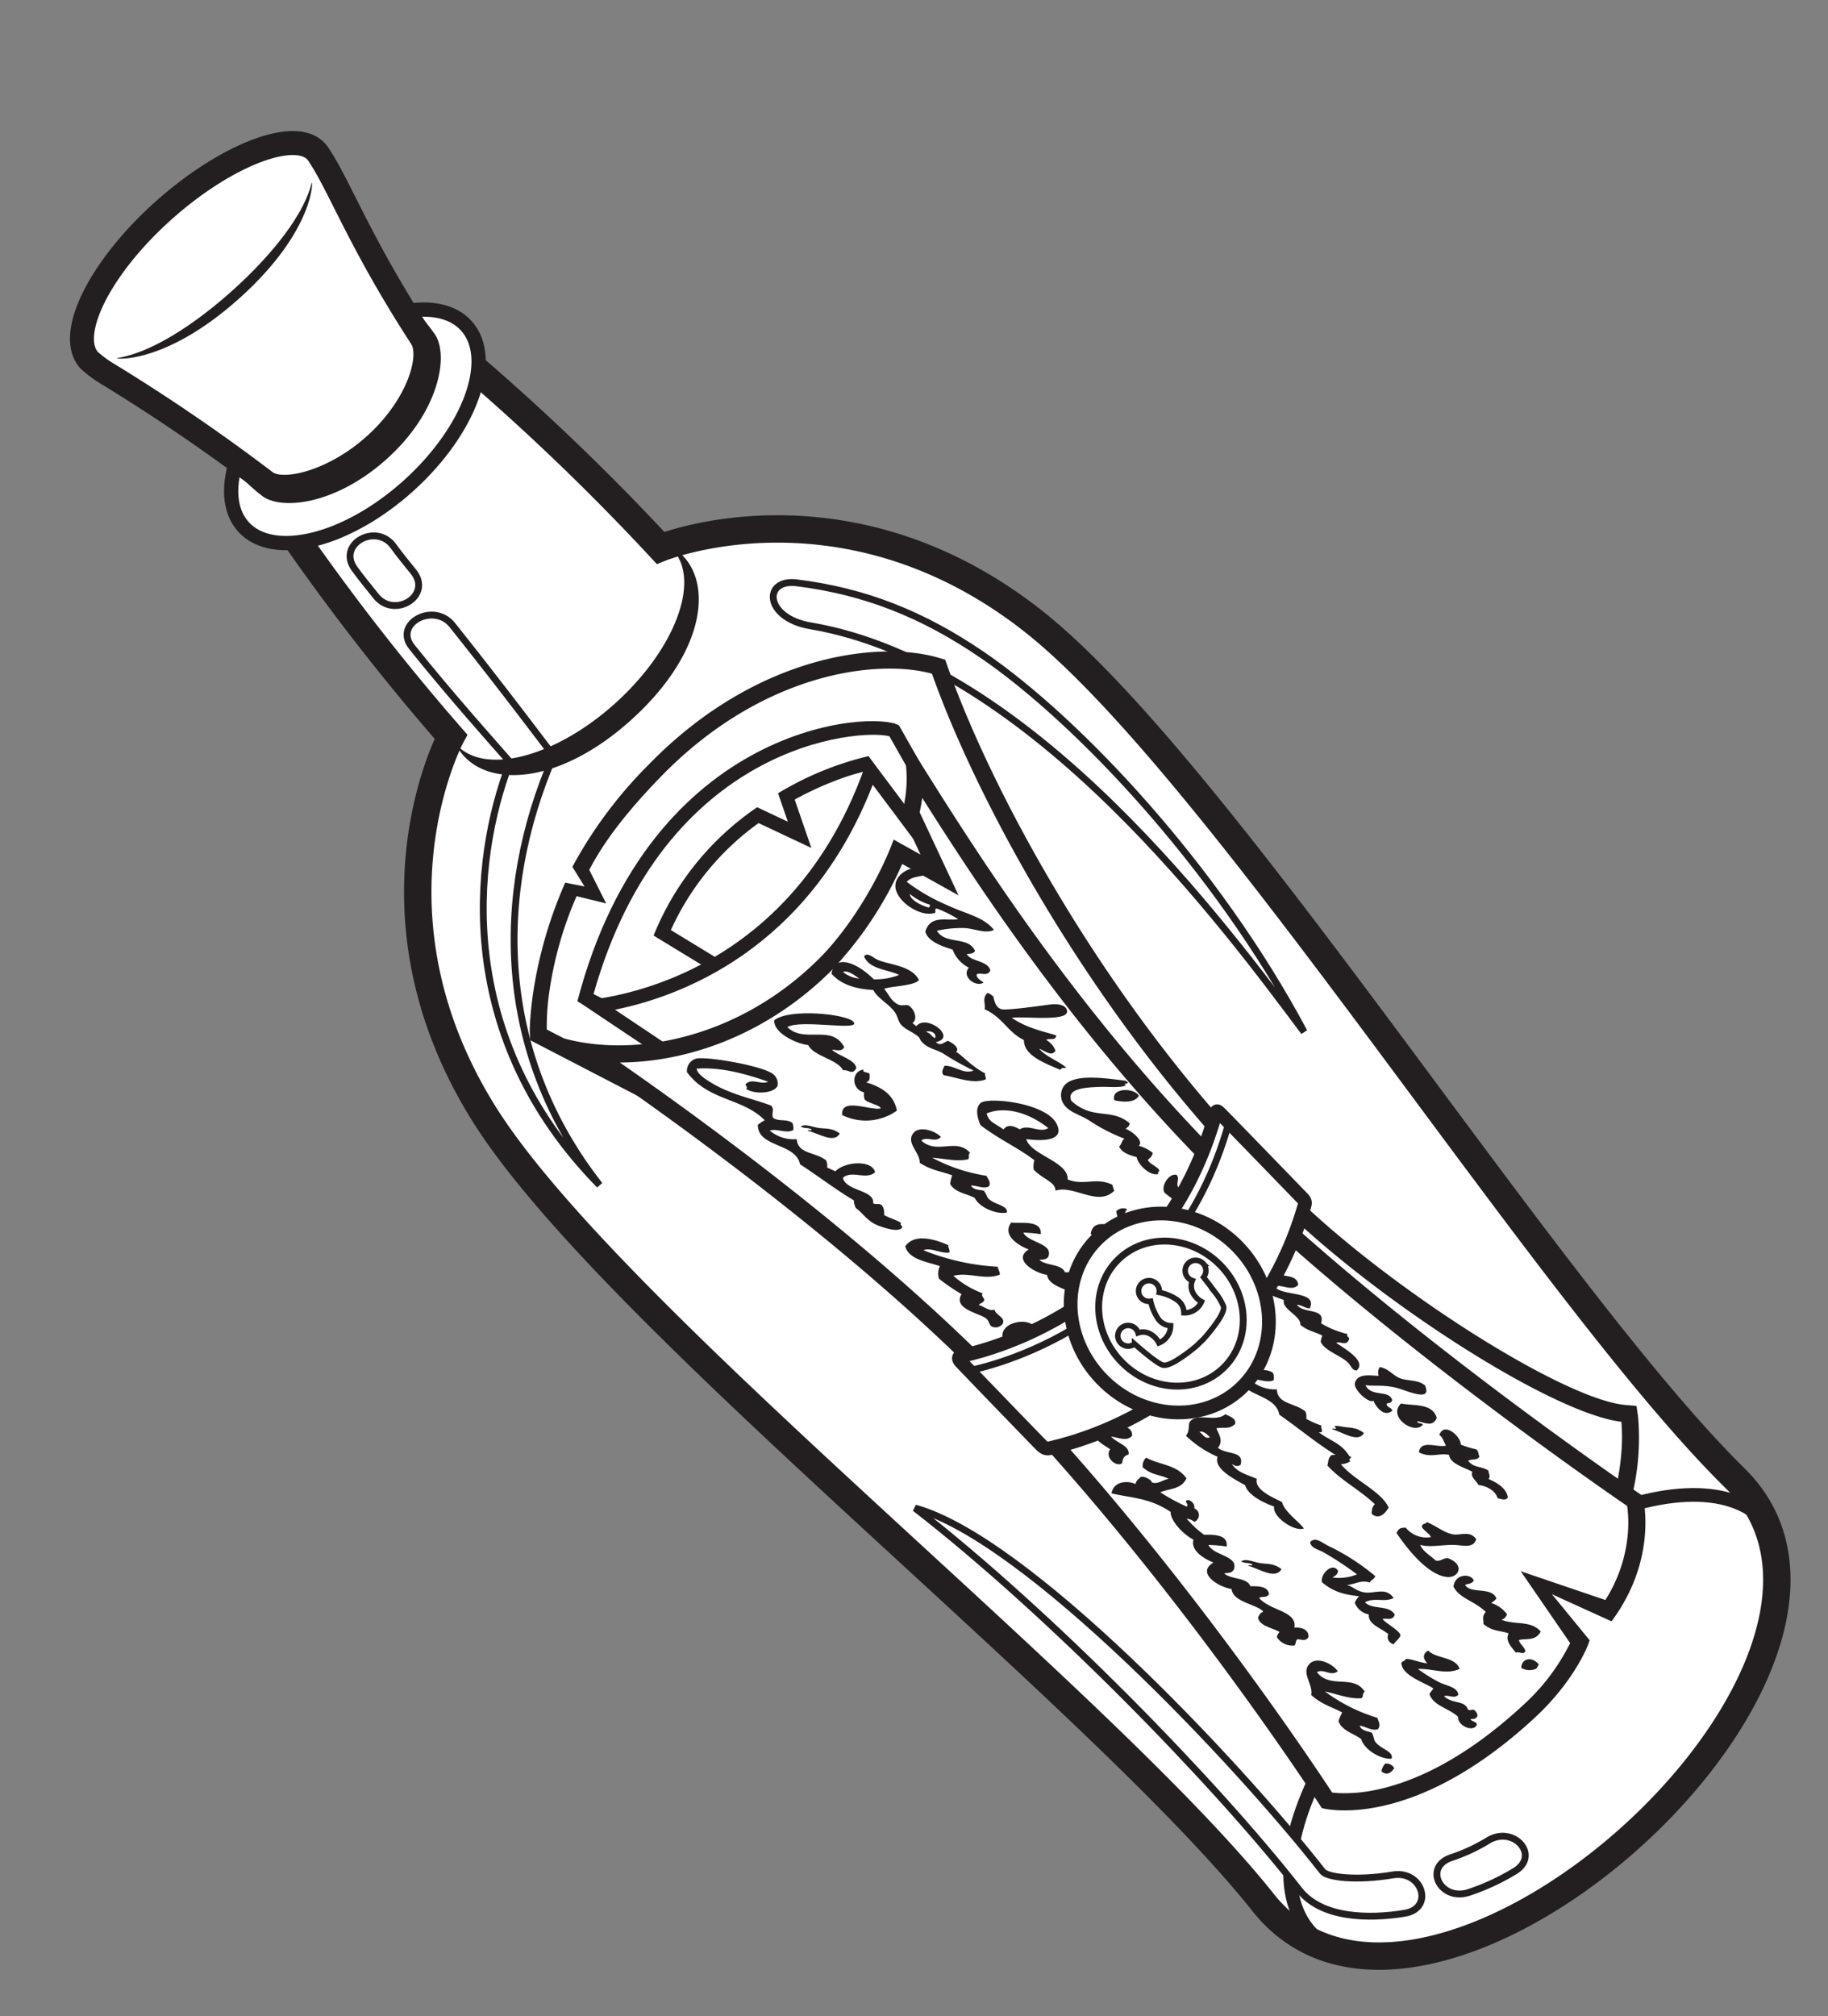
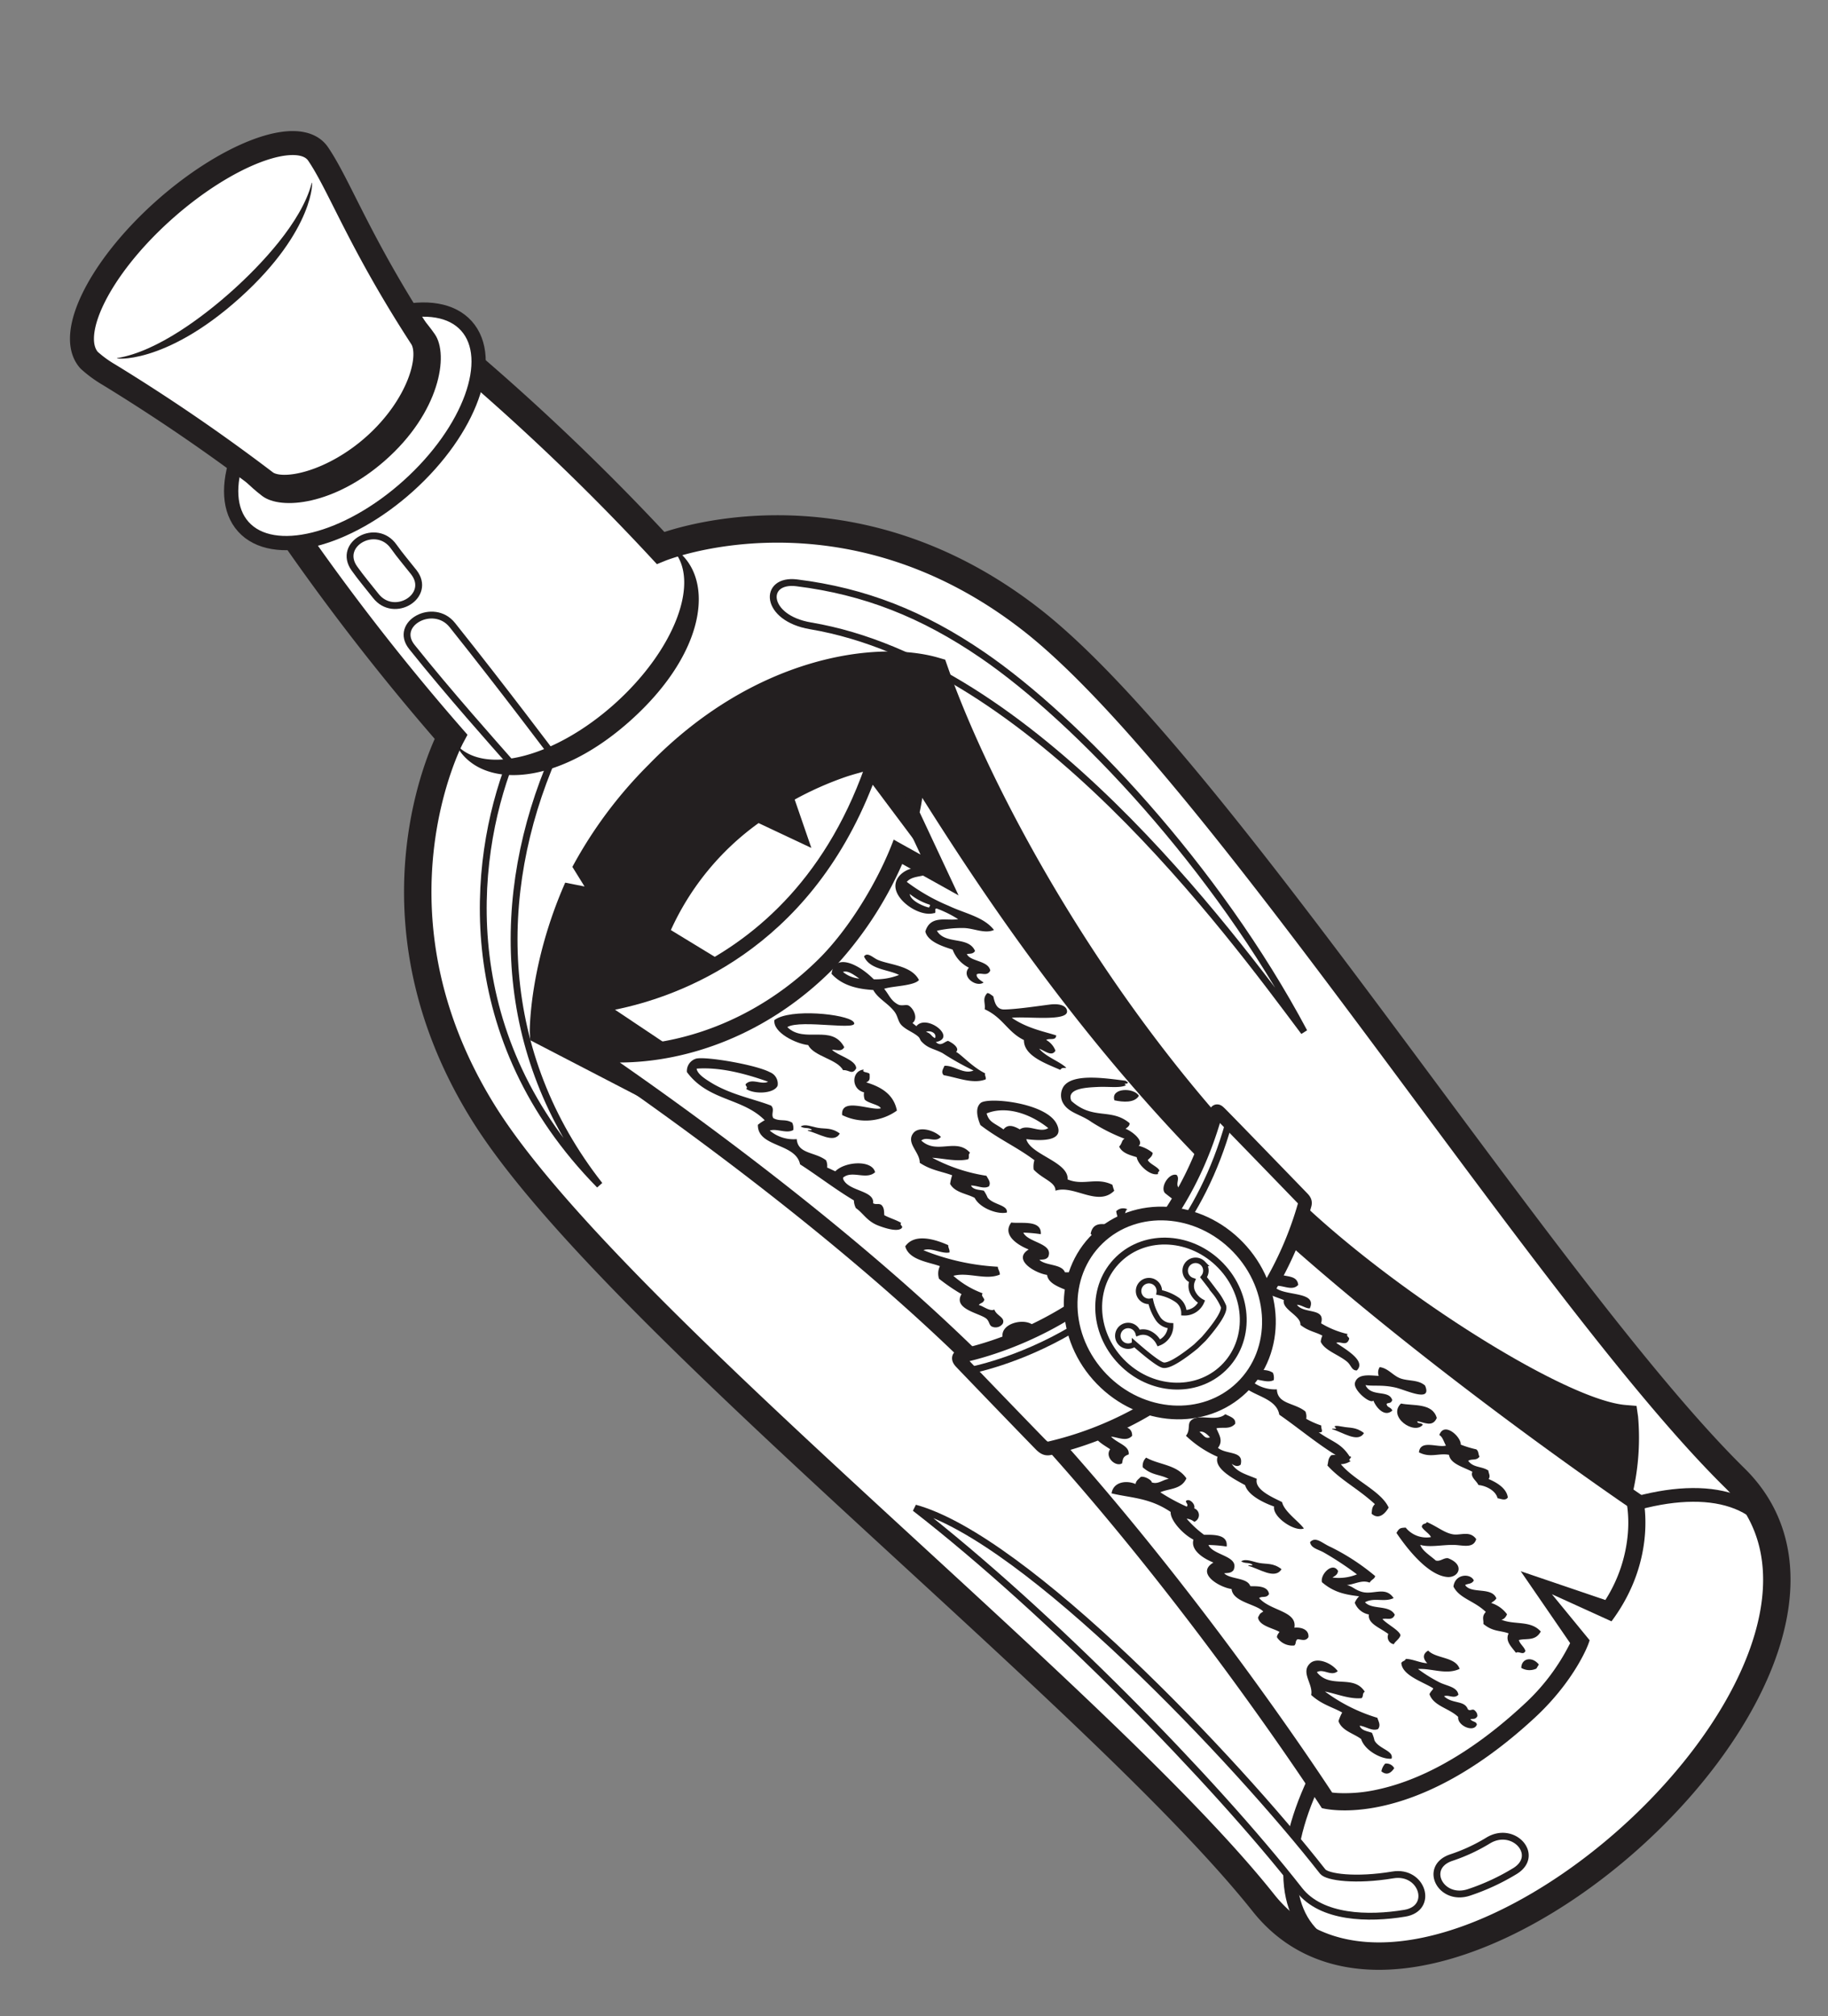
<svg xmlns="http://www.w3.org/2000/svg" width="307.498" height="339" viewBox="0 0 307.498 339">
  <rect x="0" y="0" width="307.498" height="339" fill="#808080" stroke="none" />
  <defs>
    <clipPath id="a">
      <path d="M291.851,248.552C260.27,217.506,205,128.729,173.458,104.174s-62.349-12.046-62.349-12.046A391.947,391.947,0,0,0,75.842,58.6L46.2,85.291A391.714,391.714,0,0,0,75.857,123.87S60.2,153.2,81.32,187.135s103.638,98.183,131.213,132.836c13.245,16.645,39.354,7.984,59.412-8.953C293.642,292.7,308.262,264.684,291.851,248.552Z" fill="none" clip-rule="evenodd" />
    </clipPath>
    <clipPath id="b">
      <path d="M68.706,81.689C58.345,91.018,45.914,94.1,40.939,88.575s-.61-17.566,9.75-26.894S73.481,49.269,78.456,54.8,79.066,72.361,68.706,81.689Z" fill="none" clip-rule="evenodd" />
    </clipPath>
    <clipPath id="c">
-       <path d="M151.236,121.994c-4-2.591-41.815-.727-54.112,46.373,0,0,38.776,18.937,65.8,41.482l13.367-43.661Z" fill="none" clip-rule="evenodd" />
-     </clipPath>
+       </clipPath>
    <clipPath id="d">
      <path d="M146.089,127.142l4.648,7.533L126.8,167.58l-16.857-10.263a47.609,47.609,0,0,1,17.428-21.579l5.157,2.427-1.648-4.777A52.985,52.985,0,0,1,146.089,127.142Z" fill="none" clip-rule="evenodd" />
    </clipPath>
    <clipPath id="e">
      <path d="M97.1,168.3s35.768-.838,48.989-41.159l34.991,46.724-34.719,27.378Z" fill="none" clip-rule="evenodd" />
    </clipPath>
    <clipPath id="f">
      <path d="M91.325,173.393c12.04,5.087,31.655,2.478,46.413-12.153,5.063-5.02,10-13.092,12.593-20.059l4.518,2.516-3.183-6.792a21.477,21.477,0,0,0-1.384-15.509c5.395,6.946,26.928,47.308,62.657,80.42,27.281,25.284,63.385,49.708,63.385,49.708s2.759,10.37-5.244,21.1l-10.023-4.559L267.4,275.8c-.408,1.518-3.08,7.335-9.185,12.992-21,19.456-35.864,15.236-35.864,15.236s-24.855-38.557-54.9-69.674C137.079,202.9,91.325,173.393,91.325,173.393Z" fill="none" clip-rule="evenodd" />
    </clipPath>
    <clipPath id="g">
      <path d="M161.773,227.984c5.552-1.17,33.744-8.624,42.705-40.747.169-.608.376-.379.681-.092.669.63,11.226,11.534,13.867,14.263.38.392.594.664.43,1.217a58.4,58.4,0,0,1-42.9,40.9c-.493.1-.872.022-1.527-.648-3.081-3.152-12.932-13.371-13.379-13.855C161.182,228.521,161.156,228.114,161.773,227.984Z" fill="none" clip-rule="evenodd" />
    </clipPath>
  </defs>
  <title>Message in a Bottle</title>
  <path d="M291.851,248.552C260.27,217.506,205,128.729,173.458,104.174s-62.349-12.046-62.349-12.046A391.947,391.947,0,0,0,75.842,58.6L46.2,85.291A391.714,391.714,0,0,0,75.857,123.87S60.2,153.2,81.32,187.135s103.638,98.183,131.213,132.836c13.245,16.645,39.354,7.984,59.412-8.953C293.642,292.7,308.262,264.684,291.851,248.552Z" fill="#fff" fill-rule="evenodd" />
  <g clip-path="url(#a)">
    <ellipse cx="258.694" cy="290.375" rx="51.547" ry="24.527" transform="translate(-127.852 247.686) rotate(-42)" fill="#fff" />
    <ellipse cx="258.694" cy="290.375" rx="51.547" ry="24.527" transform="translate(-127.852 247.686) rotate(-42)" fill="none" stroke="#231f20" stroke-miterlimit="3.864" stroke-width="2.305" />
  </g>
  <path d="M291.851,248.552C260.27,217.506,205,128.729,173.458,104.174s-62.349-12.046-62.349-12.046A391.947,391.947,0,0,0,75.842,58.6L46.2,85.291A391.714,391.714,0,0,0,75.857,123.87S60.2,153.2,81.32,187.135s103.638,98.183,131.213,132.836c13.245,16.645,39.354,7.984,59.412-8.953C293.642,292.7,308.262,264.684,291.851,248.552Z" fill="none" stroke="#231f20" stroke-miterlimit="3.864" stroke-width="4.61" />
  <path d="M68.706,81.689C58.345,91.018,45.914,94.1,40.939,88.575s-.61-17.566,9.75-26.894S73.481,49.269,78.456,54.8,79.066,72.361,68.706,81.689Z" fill="#fff" fill-rule="evenodd" />
  <g clip-path="url(#b)">
    <path d="M34.883,45.7s26.172-7.015,38.264,10.5c2.389,3.461.853,13.147-8.426,21.278-8.452,7.406-17.438,8.348-20.631,5.907C27.093,70.393,34.883,45.7,34.883,45.7Z" fill="#231f20" />
  </g>
  <path d="M68.706,81.689C58.345,91.018,45.914,94.1,40.939,88.575s-.61-17.566,9.75-26.894S73.481,49.269,78.456,54.8,79.066,72.361,68.706,81.689Z" fill="none" stroke="#231f20" stroke-miterlimit="3.864" stroke-width="2.398" />
  <path d="M76.091,105.106c8.55,10.711,17.042,22.026,17.042,22.026-10.126,23.31-9.563,50.124,7.724,72.138-24.311-24.732-21.554-54.253-15.05-71.113-2.52-2.866-10.311-11.59-16.525-19.374C66.144,104.851,72.952,101.174,76.091,105.106Z" fill="#fff" />
  <path d="M76.091,105.106c8.55,10.711,17.042,22.026,17.042,22.026-10.126,23.31-9.563,50.124,7.724,72.138-24.311-24.732-21.554-54.253-15.05-71.113-2.52-2.866-10.311-11.59-16.525-19.374C66.144,104.851,72.952,101.174,76.091,105.106Z" fill="none" stroke="#231f20" stroke-miterlimit="3.864" stroke-width="1.152" />
  <path d="M66.225,91.9c1.059,1.5,2.248,2.868,3.378,4.312,3.1,3.962-3.3,7.937-6.4,3.975-1.208-1.543-2.466-3.006-3.6-4.61C56.7,91.47,63.322,87.792,66.225,91.9Z" fill="#fff" />
  <path d="M66.225,91.9c1.059,1.5,2.248,2.868,3.378,4.312,3.1,3.962-3.3,7.937-6.4,3.975-1.208-1.543-2.466-3.006-3.6-4.61C56.7,91.47,63.322,87.792,66.225,91.9Z" fill="none" stroke="#231f20" stroke-miterlimit="3.864" stroke-width="1.152" />
  <path d="M70.877,56.777c2.033,3.129-.463,11.442-7.8,18.047-7.014,6.316-15.571,8.364-18.4,6.2A316.62,316.62,0,0,0,18.37,63.03,19.973,19.973,0,0,1,15,60.574C11.177,56.331,16.7,45.127,27.34,35.549s22.967-14.38,26.176-9.658C57.12,31.194,60.426,40.69,70.877,56.777Z" fill="#fff" />
  <path d="M70.877,56.777c2.033,3.129-.463,11.442-7.8,18.047-7.014,6.316-15.571,8.364-18.4,6.2A316.62,316.62,0,0,0,18.37,63.03,19.973,19.973,0,0,1,15,60.574C11.177,56.331,16.7,45.127,27.34,35.549s22.967-14.38,26.176-9.658C57.12,31.194,60.426,40.69,70.877,56.777Z" fill="none" stroke="#231f20" stroke-miterlimit="3.864" stroke-width="4.033" />
-   <path d="M244.121,312.355a29.971,29.971,0,0,0,6.171-2.854c4.275-2.653,8.846,2.446,4.571,5.1a37.505,37.505,0,0,1-7.738,3.593C242.358,319.8,239.354,313.964,244.121,312.355Z" fill="#fff" />
  <path d="M244.121,312.355a29.971,29.971,0,0,0,6.171-2.854c4.275-2.653,8.846,2.446,4.571,5.1a37.505,37.505,0,0,1-7.738,3.593C242.358,319.8,239.354,313.964,244.121,312.355Z" fill="none" stroke="#231f20" stroke-miterlimit="3.864" stroke-width="1.152" />
  <path d="M106.158,121.068c-11.718,10.551-23.313,11.407-28.192,5.988a7.228,7.228,0,0,1-1.219-1.874c4.74,5.266,16.68,2.137,26.733-6.915s14.414-20.6,9.739-25.791a6.62,6.62,0,0,0-.618-.6,7.413,7.413,0,0,1,2.458,1.782C119.938,99.076,117.975,110.427,106.158,121.068Z" fill="#231f20" />
  <path d="M19.715,60.208c6.822-1.1,14.753-7.184,19.481-11.441,4.617-4.157,11.562-11.426,13.242-18.014.2-.789.649,7.864-12.07,19.316C27.6,61.567,18.885,60.342,19.715,60.208Z" fill="#231f20" />
  <path d="M222.49,314.687c.754.963,5.561,1.62,11.812.576,4.963-.828,6.972,5.614,2.01,6.443-6.125,1.022-14.036.827-17.736-3.9-14.345-18.324-42.035-46.671-64.659-64.23C172.611,258.716,207.858,296,222.49,314.687Z" fill="#fff" />
  <path d="M222.49,314.687c.754.963,5.561,1.62,11.812.576,4.963-.828,6.972,5.614,2.01,6.443-6.125,1.022-14.036.827-17.736-3.9-14.345-18.324-42.035-46.671-64.659-64.23C172.611,258.716,207.858,296,222.49,314.687Z" fill="none" stroke="#231f20" stroke-miterlimit="3.864" stroke-width="1.152" />
  <path d="M134.015,98c11.468,1.425,21.2,5.277,31.236,12.133,16.03,10.955,39.355,35.652,54.116,63.379-12.836-17.13-45.566-61.94-83.019-68.279C128.547,103.916,128.309,97.294,134.015,98Z" fill="#fff" />
  <path d="M134.015,98c11.468,1.425,21.2,5.277,31.236,12.133,16.03,10.955,39.355,35.652,54.116,63.379-12.836-17.13-45.566-61.94-83.019-68.279C128.547,103.916,128.309,97.294,134.015,98Z" fill="none" stroke="#231f20" stroke-miterlimit="3.864" stroke-width="1.152" />
  <path d="M98.329,149.059l-2.046-3.295a73.473,73.473,0,0,1,12.8-17.157c17.819-18.36,38.474-21,48.773-18.016l1.139.33.393,1.12c8.161,23.251,30.452,63.585,61.22,91.706,16.57,15.144,43.176,31.7,52.851,32.5l1.83.151.261,1.818a40.961,40.961,0,0,1-3.453,20.374L128.676,195.374,89.2,174.915l-.081-1.3c-.015-.231-.111-11.447,5.958-25.2Z" fill="#231f20" />
-   <path d="M92.4,166.811A62.117,62.117,0,0,1,96.99,150.69l4.975,1.22-2.84-5.64c2.6-5.037,6.671-10.142,12.023-15.656,17-17.514,36.355-19.862,45.62-17.336,8.37,23.663,30.843,64.216,61.894,92.595,16.3,14.9,43.018,31.861,54.083,33.2a31.337,31.337,0,0,1,0,5.076,41.111,41.111,0,0,1-3.067,12.756L129.928,192.78l-37.95-19.668A40.556,40.556,0,0,1,92.4,166.811Z" fill="#fff" />
  <path d="M151.236,121.994c-4-2.591-41.815-.727-54.112,46.373,0,0,38.776,18.937,65.8,41.482l13.367-43.661Z" fill="#231f20" fill-rule="evenodd" />
  <g clip-path="url(#c)">
    <path d="M121.043,178.658c-9.89-5.714-17.858-9.823-21.2-11.509,11.905-42.187,44.711-44.663,49.768-43.347l24.188,42.66L161.728,205.89C148.621,195.35,133.318,185.75,121.043,178.658Z" fill="#fff" fill-rule="evenodd" />
  </g>
  <path d="M146.089,127.142l4.648,7.533L126.8,167.58l-16.857-10.263a47.609,47.609,0,0,1,17.428-21.579l5.157,2.427-1.648-4.777A52.985,52.985,0,0,1,146.089,127.142Z" fill="#231f20" fill-rule="evenodd" />
  <g clip-path="url(#d)">
    <path d="M112.85,156.39A45.056,45.056,0,0,1,127.605,138.4l8.878,4.178-2.805-8.135a55.156,55.156,0,0,1,8.621-3.821c1.086-.372,2.972-.874,3.676-1.067l1.989,5.017-21.783,29.938Z" fill="#fff" fill-rule="evenodd" />
  </g>
  <path d="M97.1,168.3s35.768-.838,48.989-41.159l34.991,46.724-34.719,27.378Z" fill="#231f20" fill-rule="evenodd" />
  <g clip-path="url(#e)">
    <path d="M146.25,198.4l-42.8-28.621c10.715-2.159,32.5-9.942,43.361-37.822l31.075,41.494Z" fill="#fff" fill-rule="evenodd" />
  </g>
  <path d="M91.325,173.393c12.04,5.087,31.655,2.478,46.413-12.153,5.063-5.02,10-13.092,12.593-20.059l4.518,2.516-3.183-6.792a21.477,21.477,0,0,0-1.384-15.509c5.395,6.946,26.928,47.308,62.657,80.42,27.281,25.284,63.385,49.708,63.385,49.708s2.759,10.37-5.244,21.1l-10.023-4.559L267.4,275.8c-.408,1.518-3.08,7.335-9.185,12.992-21,19.456-35.864,15.236-35.864,15.236s-24.855-38.557-54.9-69.674C137.079,202.9,91.325,173.393,91.325,173.393Z" fill="#231f20" fill-rule="evenodd" />
  <g clip-path="url(#f)">
    <path d="M161.245,150.556,154.7,136.589c.182-.828.328-1.635.437-2.427,3.312,5.238,7.567,11.865,12.735,19.279,10.59,15.194,25.039,33.742,43.108,50.488,24.782,22.968,56.737,45.186,62.731,49.3l.058.425a21.492,21.492,0,0,1,.062,4.17,24.647,24.647,0,0,1-3.784,11.214L255.809,264.2l8.312,12.09a35.213,35.213,0,0,1-7.861,10.384c-10.162,9.415-18.673,12.955-24.46,14.212a25.2,25.2,0,0,1-6.643.615c-.414-.022-.772-.055-1.07-.091-1.874-2.85-7.506-11.284-15.6-22.264-10.01-13.583-23.82-31.111-38.969-46.8C154.175,216.458,135,201.11,119.715,189.765c-5.852-4.343-11.146-8.11-15.455-11.106,11.518-.05,24.778-4.737,35.506-15.373a62.589,62.589,0,0,0,12-18.008Z" fill="#fff" fill-rule="evenodd" />
  </g>
  <path d="M184.838,237.8c-1.059.355-.967.865-1.118,1.5-1.06.671-2.966-1.037-2-2.371-1.471-.977-3.28-1.882-2.364-3.346a23.116,23.116,0,0,1-3.95-2.322c-.543-.426-.944-1.317-1.471-1.671-1.179-.8-4.354-.933-2.386-2.989a6.754,6.754,0,0,1-2.733-1.182c-1.28-3.04,4.281-4.163,5.349-2.138-1.156.749-2.538.628-3.761,1.119,1.194,1.329,3.957,1.415,5.708,1.962.058.535.023,1.5-.757,1.546a23.049,23.049,0,0,0,8.237,1.911c.364.351.153.819.422,1.187-1.172,1.133-2.862.264-4.175.856,1.576,1.931,5.588.187,5.577,2.8-.926,1.037-2.32.268-3.546.143C182.968,235.972,185,236.309,184.838,237.8Z" fill="#231f20" />
  <path d="M168.685,222.563a1.467,1.467,0,0,1-1.84.493c-.473-.23-.412-.887-.918-1.32-1.079-.928-5.687-1.59-4.183-4.129a32.427,32.427,0,0,1-3.787-2.588,2.88,2.88,0,0,1,.148-2.119c-1.905-.7-5.208-1.023-5.828-3.331,1.443-2.085,4.568-1.391,7.232-.2-.034.434.3.788.2,1.233-1.359.261-3.083-.9-4.376-.38A38.971,38.971,0,0,0,167.844,213c.024.459.379.85.34,1.32-2.36,1.012-5.364-.474-7.811.209a15.559,15.559,0,0,0,4.92,2.937c-.308.449.23.725.28,1.1-.221.629-.65.456-.927.887.508,0,1.887,1.17,2.619.739C167.6,221.25,169.155,221.511,168.685,222.563Z" fill="#231f20" />
  <path d="M233.591,253.493c-.5.9-1.625,2.166-2.87,1.027.088-.527-.013-1.048.56-1.6-2.918-2.674-5.8-4.065-7.992-6.508.182-.569.054-1.126.648-1.716,1.019-.209,2.184.309,3.223.192.375.247-.61.553.045.785a3.1,3.1,0,0,1-1.652.527C227.82,248.938,232.365,250.748,233.591,253.493Z" fill="#231f20" />
  <path d="M227.021,244.89c-.462.32.078.6-.258.91-3.785-1.829-7.864-5.366-11.568-7.924-.611-3.662-7.057-3.075-6.862-6.9a7.867,7.867,0,0,1,1.175-.727c-3.622-3.925-9.345-3.529-12.791-8.544a2.162,2.162,0,0,1,1.648-2.214c1.686-.323,9.973,1.376,12.287,2.713a2.086,2.086,0,0,1,1.23,2.309c-.61,1.341-4.025,1.364-5.311.352.393-.28-.161-.519-.046-.786,1.068-1.068,2.612.267,3.786-.285-4.131-1.625-8.161-2.752-11.939-2.613.088.918,1.4,1.788,2.1,2.268,3.322,2.3,7.494,3.192,10.2,4.383.646.683-.121,1.43.314,2.124,1.118.653,2,.137,3.14.873a2.229,2.229,0,0,1,.134,1.234c-1.193.622-2.717-.4-3.964-.048a6.226,6.226,0,0,0,4.494,1.6c.1,2.532,2.99,2.227,4.8,3.725a2.234,2.234,0,0,1,.137,1.232,14.486,14.486,0,0,0,2.529,1.124c-.066.682.528,1.233-.432,1.144C224.157,242.5,225.553,242.618,227.021,244.89Z" fill="#231f20" />
  <path d="M229.441,240.965c-1.012,1.733-3.594-.173-5.4-.658.214-.2.524.059.739-.146-.679-.467.019-.482,1.043-.271C227.073,240.145,228.072,239.9,229.441,240.965Z" fill="#231f20" />
  <path d="M197.21,215.85c-.856,1.214-2.318-.622-3.309-.078-.365.278.348.51-.17.8-.437.381-1.032-.033-1.658-.6.33-.651.107-1.28.82-1.949a3.823,3.823,0,0,1-1.572-1.28,3.128,3.128,0,0,1,.386-1.933c-2.651-.956-5.587-.539-8.241-3.343.524-2.859,3.589-1.076,5.349-1.256a6.036,6.036,0,0,1-1.054-2.539,1.619,1.619,0,0,1,1.916-.313c-.308.012-.394.589-.475.922,1.735,1.832,3.1,2.978,5.063,3.375,1.876.38,3.8.294,4.58,2.045-.363.281-.031.528-.392.805-2.125.174-4.479-.807-6.93-2.274-1.924-.1-3.962-.779-5.837-.641a18.1,18.1,0,0,0,4.753,1.814c.57,1.052,6.3.594,6.849,3.52-1.038.483-2.264.029-3.441-.184C194.7,214.348,197.284,214.2,197.21,215.85Z" fill="#231f20" />
  <path d="M171.545,189.9c1.421-.962,3.361.7,4.791-.215-3.4-2.707-7.4-3.7-10.373-2.462.439,1.512,1.256,1.563,2.839,2.687C169.533,188.975,170.512,189.311,171.545,189.9Zm15.58,9.318a7.617,7.617,0,0,0,.309,1c-2.746,2.762-6.795-1.041-9.886-.006.024-1.472-2.128-1.912-3.668-3.55a3.737,3.737,0,0,1,.123-1.58c-3.092-2.3-5.968-3.509-9.08-5.9-.678-1.629-.8-2.98.032-3.715,1.17-1.04,10.948-.077,12.771,3.479,1.649,3.219-3.254,2.85-5.087,2.591.655,2.624,7.162,3.822,6.949,6.778C182.263,199.436,184.405,197.878,187.125,199.219Z" fill="#231f20" />
  <path d="M141.8,163.432a5.006,5.006,0,0,0,2.748,1.114C143.564,163.858,142.579,163.133,141.8,163.432ZM155.769,173.5c.966.341.828.746,1.525,1.059C157.643,173.637,156.355,173.212,155.769,173.5Zm9.951,6.984c-.114.342.2.668.09,1.009-2.139.832-4.666-.278-7.055-.7-.516-.5-.1-1.047.124-1.583,1.675-.089,3.209,1.508,4.882.794a46.957,46.957,0,0,1-5.2-2.918c-1.512-.8-2.418-.735-3.576-1.98-.184-.2-.258-.559-.48-.763-.818-.748-1.961-1.095-2.795-1.9-.672-.649-.644-1.527-1.227-2.307-1.086-1.448-2.788-2.2-3.585-3.668-2.2-.137-5.083-.57-7.019-2.723.452-3.473,4.351-1.85,7.1.921a10.714,10.714,0,0,0,4.252-.729c-1.794-.94-4.907-.867-5.888-3.111.569-.813,1.5.215,2.307.57,1.9.841,5.7.928,6.935,3.4-.869,1.007-4.522.991-5.859,1.473.812.947,1.058,1.919,2.274,2.6.694.393,1.437-.067,1.917.253.828.552,1.553,2.165.577,2.9l.653.531c1.693-2.15,6.941,1.947,3.276,2.668.856.8,1.385-.032,2.047-.2.955.422,1.987,1.285,1.357,1.853C161.737,177.331,163.5,179.39,165.72,180.481Z" fill="#231f20" />
  <path d="M258.854,279.886c-.138.229-.275.455-.414.684a2.725,2.725,0,0,1-2.535-.113C255.919,278.823,257.748,278.473,258.854,279.886Z" fill="#231f20" />
  <path d="M259.18,274.338c-.907,1.666-2.412,1.1-3.676,1.431.135.659.942,1.187,1.09,1.843-.342.794-1.128-.058-1.588.306-.756-1.02-1.853-1.977-1.234-3.265-1.418-.531-2.611-.238-4.248-1.594.085-.662-.334-1.226.412-2.014-1.945-1.889-4.429-2.248-5.443-4.265.269-2.19,2.906-2.258,3.428-1.023-.382.653-.988.474-1.467.766,1.024,1.551,4.476.238,5.261,2.247-.383.5-.356.351-.87.772a5.221,5.221,0,0,1,2.663,1.9c-.248.569-.57.846-.952.907C254.743,273.27,257.49,272.41,259.18,274.338Z" fill="#231f20" />
  <path d="M248.321,258.8c-.477,1.65-2.29,1-3.8.973-1.936-.03-4.043.462-5.612-.007.328.987,1.642,1.778,2.618,2.637.774.207,1.3-.481,2.045-.394,2.93,1.108,1.793,3.319-.106,3.162-3.611-.3-7.464-5.793-8.558-7.409.483-.874.712-.842,1.547-.9a4.5,4.5,0,0,0,4.252,1.6c-.265-.632-1.265-1.125-1.547-1.756.177-.674.628-.336.869-.769,1.8.781,2.927,1.805,4.372,2.056C245.714,258.211,247.259,257.309,248.321,258.8Z" fill="#231f20" />
  <path d="M203.532,241.691c-.454-.537-1.165-1.146-1.763-.911C202.493,241.294,202.659,241.975,203.532,241.691Zm12.132,10.88c.349,1.6,2.834,3.26,3.666,4.44-1.5.612-5.315-1.917-5.007-3.691-1.606-.564-4.379-1.835-4.874-3.593-1.859-1.023-5.324-2.775-4.635-4.77a18.521,18.521,0,0,1-5.318-3.532c.77-.976.227-1.918.79-2.512,1.278-1.35,4.238.265,5.83-1.116.884.448,1.795.676,1.662,1.61-.913,1.023-2.108.5-3.159.765.42,1.05,1.2,2.055.261,3.286,1.483,1.195,4.41.425,3.82,2.817-.426.366-.933.28-1.507-.143.932,1.488,2.617,1.82,4.224,2.535C210.96,250.489,214.085,251.78,215.664,252.571Z" fill="#231f20" />
  <path d="M200.857,231.609c-1.026,2.28-4.083-.166-5.732,1.067-.594.573.862.763.536,1.286-2.173,1.618-3.884-3.029-1.368-3.327a10.394,10.394,0,0,0-4.466-1.823c-.044-1.166-1.329-1.427-1.874-2.54.372-.539.222-.9.755-1.182,1.262.079,1.1,1.346,2.156,1.793,1.589.677,4.753-2.106,4.391,1.033a4.76,4.76,0,0,1-1.355.6C195.854,230.177,198.979,230.3,200.857,231.609Z" fill="#231f20" />
  <path d="M188.821,222.182c-.437.735-1.144.347-1.763.329-.4.38-.119.637-.452,1.006a3.093,3.093,0,0,1-2.846-1.318c-.059-.258.142-.566.365-.876-1.132-.648-3.312-.985-3.554-2.343.332-.71.291-.6.808-.959-1.143-1.195-4.969-1.535-5.243-3.644-2.1-.323-5.862-2.593-3.094-4.278-2.223-.892-4.411-2.592-2.923-4.539,1.421.246,5.153-.554,4.959,1.965a22.943,22.943,0,0,0-2.941-.26c.811,1.714,5.124,1.762,4.194,4.07-.408.543-.974.423-1.488.509,1.077,1.019,3.748.657,4.294,2.087.971.027,2.8-.106,3.068,1.277-.4.721-1.088.27-1.573.641,1.935,2.12,6.232,2.091,5.866,4.8C187.5,220.543,188.886,220.9,188.821,222.182Z" fill="#231f20" />
  <path d="M166.127,201.365c.966,1.25,3.413,1.207,3.249,2.513-1.474.379-4.511-.671-5.422-2.454-1.357-.739-3.3-.873-4.131-2.349a8.05,8.05,0,0,1,.346-1.451c-1.813-.676-3.494-.812-5.454-2.1.048-1.78-2.38-3.326-1.075-5,.913-1.174,3.42-.548,4.639.638-.9,1.056-2.339-.152-3.306.616,2.639,2.439,5.883-.526,8.2,2.052-.4.42-.028.7-.316,1.1-1.889.441-4.021-.129-6.048-.259a28.634,28.634,0,0,0,9.129,3.036c.277.565.791,1.084.422,1.77-.871.523-2.036-.168-3.023-.131.38.773,1.546.7,2.165.869A6.444,6.444,0,0,1,166.127,201.365Z" fill="#231f20" />
  <path d="M150.874,186.745a9,9,0,0,1-9.214.748c-.245-3.091,4.846-.671,6.5-1.126-.186-.6-2.106-.836-2.7-1.476a2.375,2.375,0,0,1-.112-1.213c-2.26-.556-2.084-3.706-.026-3.823-.525.527.948.379.965.793.008.707.105,1.054-.581,1.352C148.668,182.88,150.394,184.31,150.874,186.745Z" fill="#231f20" />
  <path d="M144.032,179.628c-.678,1.234-1.274.185-2.218.326-.95-1.855-4.911-2.311-5.872-4.229-1.966-.2-5.947-2.077-5.678-4.2,2.621-2,12.123-1.027,13.29.28,1.5,1.681-8.843-.481-11.119.9,2.905,2.838,7.474-.59,9.586,3.385-.489.826-1.343.414-2.069.423C140.888,177.492,143.986,178.192,144.032,179.628Z" fill="#231f20" />
  <path d="M248.427,289.988c-.509,1.418-3.325.154-3.135-1.288-1.553-1.488-4.131-1.813-4.834-3.828.222-.513.531-.65.64-.974-1.652-1.077-5.243-2.144-5.373-4.279.243-.39.524-.227.763-.682,1.188.032,2.414.681,3.6.733-.685-.707-.87-1.515.154-2.13,1.329,1.387,4.6,1.026,5.288,3.077-2.255,1.059-4.674-.116-7,.02a24.4,24.4,0,0,0,3.608,2.245c1.224.616,3,.754,3.189,2.087-.756.76-1.625-.066-2.416.251,1.453,1.361,3.425.618,4.01,2.2.436.4.793-.264,1.239.276a1.121,1.121,0,0,1,.363.869c-.36.648-.782.379-1.18.526C247.722,289.568,248.358,289.434,248.427,289.988Z" fill="#231f20" />
  <path d="M235.583,274.948c-.135.64-.963,1.091-1.111,1.525a1.229,1.229,0,0,1-.931-1.716c-1.4-1.072-3.48-1.71-3.276-3.286a3.159,3.159,0,0,1-2.371-1.97,3.251,3.251,0,0,1,.734-1.085c-2.05-.276-4.093-.52-6.254-2.371-.33-1.318,1.793-3.488,2.707-1.893-.079.62-.416.754-.937,1.106a8.189,8.189,0,0,0,4.12-.53,54.288,54.288,0,0,0-5.534-3.656c-.943-.548-2.222-.736-2.353-1.771.981-1.026,2.024.212,3.507.845a37.246,37.246,0,0,1,7.444,4.869c-.126.53-.555.5-.935,1.1-1.324-.529-2.549.318-3.828.4,1.039.276,1.351.816,2.517,1.15,1.947.557,3.974-1.015,5.348,1.053-1.57.746-3.257-.163-4.817.7,1.214,1.317,4.1.373,5.015,2.1-.437,1.075-1.311.5-2.078.72C233.276,273.082,235.353,274.1,235.583,274.948Z" fill="#231f20" />
  <path d="M200.759,258.894c-1.948-1.02-3.93-3.368-3.838-4.662-3.538-2.407-6.671-2.342-9.94-3.126.3-1.979,2.554-2.227,4.039-1.569.092-.593.463-.774.876-1.206.728-.166,1.966.664,1.821.911,1.064.438,1.911-.477,2.89-.56-1.483-.8-2.795-.555-4.376-1.952a1.9,1.9,0,0,1,.57-1.636c2.19,1.244,5.167,1.142,6.773,3.488-.856,1.912-2.946,1.681-4.389,2.343a31.332,31.332,0,0,0,4.451,2.415c.3-.363-.138-.615-.153-.93.524-.589,1.664.5,1.4,1.216a1.206,1.206,0,0,1,.011,2.263,2.278,2.278,0,0,0-1.277-.52,17.578,17.578,0,0,0,2.919,2.7c1.735-.009,4.041-.06,3.806,1.977a23.8,23.8,0,0,0-3.06-.261c.779,1.786,5.279,1.819,4.215,4.23-.447.568-1.033.446-1.574.537,1.084,1.059,3.887.671,4.4,2.161,1.012.024,2.927-.121,3.15,1.32-.45.754-1.146.286-1.667.675,1.935,2.2,6.421,2.158,5.93,4.987,1.052-.116,2.483.248,2.364,1.589-.486.768-1.209.365-1.854.349-.434.4-.149.665-.512,1.051a3.092,3.092,0,0,1-2.918-1.364c-.052-.269.171-.591.416-.915-1.155-.672-3.417-1.015-3.615-2.431.375-.742.327-.628.882-1-1.146-1.243-5.126-1.583-5.327-3.782-2.179-.329-6.015-2.683-3.058-4.451C202.163,261.948,200.267,260.55,200.759,258.894Z" fill="#231f20" />
  <path d="M215.57,263.849c-1.095,1.83-3.75-.1-5.626-.568.228-.219.546.05.774-.168-.7-.473-1.252-.142-1.944-.575.8-.521,1.975.072,3.039.269C213.115,263.046,214.164,262.766,215.57,263.849Z" fill="#231f20" />
  <path d="M234.531,297.317c-.641.959-1.353,1.194-2.16.53a2.6,2.6,0,0,1,.643-1.3A1.489,1.489,0,0,1,234.531,297.317Z" fill="#231f20" />
  <path d="M231.21,292.658c.762,1.429,3.285,1.731,2.876,3.057-1.586.183-4.515-1.332-5.121-3.3-1.259-.956-3.232-1.37-3.812-3.012a8.719,8.719,0,0,1,.624-1.451c-1.739-.955-3.443-1.334-5.218-2.947.378-1.833-1.832-3.774-.18-5.319C221.535,278.6,224,279.6,225.03,281c-1.119.963-2.377-.488-3.512.169,2.261,2.893,6.145.289,8.055,3.281-.488.378-.159.719-.529,1.092-2.023.189-4.11-.7-6.169-1.124a28.442,28.442,0,0,0,8.823,4.43c.18.623.613,1.232.107,1.889-.992.417-2.063-.461-3.084-.564.247.854,1.46.942,2.065,1.2A6.453,6.453,0,0,1,231.21,292.658Z" fill="#231f20" />
  <path d="M151.592,205.628c-.369.4.475.509.038.926-.732.595-2.694-.016-3.871-.469-1.946-.744-2.551-2.108-3.787-2.943a3.025,3.025,0,0,1-.335-1.3c-3.03-1.793-6.159-4.207-9.052-6.059-.738-3.638-7.16-2.827-7.1-6.652a7.825,7.825,0,0,1,1.15-.767c-3.757-3.8-9.463-3.2-13.082-8.092a2.163,2.163,0,0,1,1.57-2.271c1.673-.382,10.014,1.028,12.374,2.283a2.086,2.086,0,0,1,1.31,2.264c-.563,1.361-3.975,1.5-5.3.537.383-.293-.179-.512-.073-.783,1.03-1.1,2.62.176,3.773-.418-4.185-1.479-8.251-2.465-12.022-2.194.12.914,1.463,1.737,2.175,2.193,3.4,2.18,7.6,2.929,10.349,4.025.67.66-.07,1.433.389,2.112,1.14.613,2.007.066,3.168.762a2.232,2.232,0,0,1,.177,1.228c-1.171.664-2.729-.308-3.964.091a6.226,6.226,0,0,0,4.547,1.441c.187,2.527,3.067,2.122,4.929,3.556a2.234,2.234,0,0,1,.18,1.226c.452.185.919.425,1.378.631,1.6-1.659,6.184-1.971,6.693.151-1.487,1.368-3.9-.394-5.4.925a.905.905,0,0,1,.045.266c.907,2.054,5.277,1.835,5.023,4.032.508.271.85-.019,1.36.254.544.493.463,1.137.515,1.745C149.733,204.863,150.6,205.049,151.592,205.628Z" fill="#231f20" />
  <path d="M141.265,190.593c-.951,1.767-3.6-.048-5.421-.469.208-.213.527.041.734-.172-.695-.443-1.208-.119-1.894-.525.74-.51,1.9.043,2.927.218C138.87,189.856,139.86,189.573,141.265,190.593Z" fill="#231f20" />
  <path d="M189.866,244.558c-1.059.355-.966.865-1.117,1.5-1.06.671-2.966-1.037-2-2.371-1.471-.977-3.281-1.882-2.364-3.346a23.057,23.057,0,0,1-3.951-2.322c-.542-.425-.944-1.317-1.471-1.67-1.178-.8-4.353-.934-2.385-2.989a6.763,6.763,0,0,1-2.733-1.182c-1.281-3.041,4.281-4.164,5.349-2.139-1.157.749-2.539.629-3.761,1.119,1.194,1.329,3.957,1.415,5.708,1.962.057.535.023,1.5-.758,1.547a23.075,23.075,0,0,0,8.238,1.911c.364.35.152.818.421,1.186-1.171,1.133-2.862.264-4.174.856,1.576,1.931,5.588.187,5.577,2.8-.927,1.038-2.32.269-3.547.143C188,242.731,190.026,243.068,189.866,244.558Z" fill="#231f20" />
  <path d="M224.776,225.813c2.071,1.354,4.985,3.128,3.46,4.625-.862.028-.944-.875-1.607-1.442-1.417-1.21-3.795-1.894-4.458-3.372a2.863,2.863,0,0,1,.277-1.037c-1.249-.664-2.344-.735-3.705-1.812.143-1.54-3.155-2.594-2.78-4.164-1.484-.661-4.654-1.292-3.758-3.25-1.9-.054-6.92-2.175-3.422-4.074,1-.546,6.716-1.482,7.878-1.667.345.212.665.426.736.676-.767,1.065-2.522.8-3.817,1.092-1.413.322-2.634,1-3.97,1.337a24.065,24.065,0,0,0,6.117,1.693c1.287.274,2.491.265,2.656,1.629-1.05,1.188-2.776-.151-4.043.238,1.238,1.775,7.37.675,5.989,3.709-.651.062-1.5-.633-2.156-.585,1.16,1.587,4.846.42,4.052,3.1a15.33,15.33,0,0,0,4.479,1.812c-.366.35.371.541.233.859C226.5,226.468,225.453,225.443,224.776,225.813Z" fill="#231f20" />
  <path d="M205.846,207.671c1.37.991,2.55,1.674,2.6,2.633-1.635.326-5.782-2.075-4.2-4.075-2.961-1.961-5.678-3.5-8.275-5.612-.862-.945.635-3.448,1.957-3.055.588.659-.238,1.516.359,2.174,2.76.488,5.2-.207,7.624-.965a1.658,1.658,0,0,1,.987,1.194c-2.127,1.317-4.655,1.133-7.026,1.546.582.982,1.836.868,2.443,1.657,2.264-.563,4.986-1.517,7.6.6-.114.128-.111.236-.02.335-1.11,1.25-2.666.823-4.029,1.124a4.9,4.9,0,0,1,1.315,1.593A1.213,1.213,0,0,1,205.846,207.671Z" fill="#231f20" />
  <path d="M195.034,196.833c-.119.2-.378.409-.2.575-1.361.394-3.419-1.572-3.623-2.827-.951-.314-2.447-.629-2.946-1.79.527-.541.4-1.076.908-1.315a30.106,30.106,0,0,1-5.609-2.838c-1.861-1.321-3.963-1.521-4.847-3.362a2.747,2.747,0,0,1,.178-2.563c1.559-2.3,7.109-1.39,10.445-.991l.4.289c-.065.408-.938.011-.33.478-1.049.509-2.846.188-4.776.283-1.8.088-5.332.213-4.411,2.345,3.662,3.3,6.641,1.127,9.775,3.728.1.427-.384.743-.66.955,1.306.525,3.119,2.143,2.2,2.865a6.038,6.038,0,0,1,2.365,1.189c-.047.557-.449.819-.824,1.193C193.315,195.687,194.8,196.2,195.034,196.833Z" fill="#231f20" />
  <path d="M191.578,184.252c-.715,1.234-2.677,1.073-4.112.766C186.781,182.889,190.75,182.832,191.578,184.252Z" fill="#231f20" />
  <path d="M179.371,179.55c-.586.074-.662-.1-1.018.346-2.442-1.081-6.143-2.345-6.112-5.012-2.771-1.349-3.51-3.768-6.6-5.175.157-1.085-.449-1.76.429-2.713.282-.047.66.29,1.018.538.24,1.053.52,2.235,1.877,2.209,2.112-.04,5.885-.611,7.637-.829,1.8-.225,2.88.273,2.894,1.163.026,1.743-7.162.767-9.3,1.065,2.627,1.8,5.509,2.318,7.477,2.961-.06.957-1.14.405-1.687.762a3.494,3.494,0,0,1,1.557,1.8c-.616,1.075-1.76.032-2.737-.329C175.9,177.693,178.369,178.541,179.371,179.55Z" fill="#231f20" />
  <path d="M156.274,152.6c.075-.166.262-.342.111-.48a10.044,10.044,0,0,1-3.347-1.8C153.137,151.455,155.356,152.413,156.274,152.6ZM164.3,163.83c-.116.519.508.946,1.156,1.371-1.211.891-3.82-.946-2.477-2.488a5.558,5.558,0,0,1-2.731-3.038c-1.458-.481-4.176-1.267-4.591-3.045.856-2.853,3.656-1.74,5.52-2.077a19.25,19.25,0,0,0-3.576-1.773c-.567-.118.051.84-.508.763-2.35.67-6.464-2.051-6.474-4.558-.006-2.574,4.071-4.076,5.687-2.33-.709.936-2.747.434-3.772,1.63a32.327,32.327,0,0,0,7.036,4.021c2.739,1.308,5.915,1.848,7.63,4.065-1.5.682-3.318-.25-4.955-.321a19.044,19.044,0,0,0-4.643.455c1.423,2.406,5.3.839,6.417,3.4-.362.565-.9.411-1.379.519.573,1.285,3.615,1.064,3.94,2.774C166.034,164.286,165.012,163.442,164.3,163.83Z" fill="#231f20" />
  <path d="M161.773,227.984c5.552-1.17,33.744-8.624,42.705-40.747.169-.608.376-.379.681-.092.669.63,11.226,11.534,13.867,14.263.38.392.594.664.43,1.217a58.4,58.4,0,0,1-42.9,40.9c-.493.1-.872.022-1.527-.648-3.081-3.152-12.932-13.371-13.379-13.855C161.182,228.521,161.156,228.114,161.773,227.984Z" fill="#fff" fill-rule="evenodd" />
  <g clip-path="url(#g)">
    <path d="M163.117,230.445c5.664-1.194,34.421-8.8,43.562-41.565" fill="none" stroke="#231f20" stroke-miterlimit="3.864" stroke-width="1.152" />
  </g>
  <path d="M161.773,227.984c5.552-1.17,33.744-8.624,42.705-40.747.169-.608.376-.379.681-.092.669.63,11.226,11.534,13.867,14.263.38.392.594.664.43,1.217a58.4,58.4,0,0,1-42.9,40.9c-.493.1-.872.022-1.527-.648-3.081-3.152-12.932-13.371-13.379-13.855C161.182,228.521,161.156,228.114,161.773,227.984Z" fill="none" stroke="#231f20" stroke-miterlimit="3.864" stroke-width="2.305" />
  <path d="M185.3,231.859c-6.685-6.922-6.966-17.5-.628-23.616s16.9-5.472,23.581,1.45,6.965,17.5.627,23.617S191.985,238.782,185.3,231.859Z" fill="#fff" fill-rule="evenodd" />
  <path d="M185.3,231.859c-6.685-6.922-6.966-17.5-.628-23.616s16.9-5.472,23.581,1.45,6.965,17.5.627,23.617S191.985,238.782,185.3,231.859Z" fill="none" stroke="#231f20" stroke-miterlimit="3.864" stroke-width="2.305" />
  <path d="M188.607,228.958c-4.873-5.046-5.078-12.754-.457-17.216s12.317-3.988,17.19,1.058,5.077,12.754.457,17.216S193.48,234.005,188.607,228.958Z" fill="#fff" fill-rule="evenodd" />
  <path d="M188.607,228.958c-4.873-5.046-5.078-12.754-.457-17.216s12.317-3.988,17.19,1.058,5.077,12.754.457,17.216S193.48,234.005,188.607,228.958Z" fill="none" stroke="#231f20" stroke-miterlimit="3.864" stroke-width="1.152" />
  <path d="M202.361,212.45a1.744,1.744,0,0,1,.095,2.317c.522.666,1.256,1.6,1.905,2.489a10.3,10.3,0,0,1,1.454,2.4c.2.756-.728,2.182-1.557,3.3-.871,1.171-1.789,2.189-1.789,2.189l-1.276,1.233s-1.05.882-2.251,1.711c-1.142.79-2.6,1.669-3.348,1.441-.945-.288-3.448-2.416-4.744-3.552a1.738,1.738,0,1,1,.593-1.846,2.467,2.467,0,0,1,1.824.053,3.583,3.583,0,0,1,1.678,1.621,3.094,3.094,0,0,0,1.968-2.888,2.706,2.706,0,0,1-2.187-1.3,8.816,8.816,0,0,1-1.17-2.814A1.745,1.745,0,1,1,195,217.322a7.917,7.917,0,0,1,2.935,1.191,2.707,2.707,0,0,1,1.225,2.231,3.093,3.093,0,0,0,2.955-1.866,3.584,3.584,0,0,1-1.562-1.733,2.471,2.471,0,0,1,.011-1.825,1.744,1.744,0,1,1,1.8-2.87Z" fill="#fff" />
  <path d="M202.361,212.45a1.744,1.744,0,0,1,.095,2.317c.522.666,1.256,1.6,1.905,2.489a10.3,10.3,0,0,1,1.454,2.4c.2.756-.728,2.182-1.557,3.3-.871,1.171-1.789,2.189-1.789,2.189l-1.276,1.233s-1.05.882-2.251,1.711c-1.142.79-2.6,1.669-3.348,1.441-.945-.288-3.448-2.416-4.744-3.552a1.738,1.738,0,1,1,.593-1.846,2.467,2.467,0,0,1,1.824.053,3.583,3.583,0,0,1,1.678,1.621,3.094,3.094,0,0,0,1.968-2.888,2.706,2.706,0,0,1-2.187-1.3,8.816,8.816,0,0,1-1.17-2.814A1.745,1.745,0,1,1,195,217.322a7.917,7.917,0,0,1,2.935,1.191,2.707,2.707,0,0,1,1.225,2.231,3.093,3.093,0,0,0,2.955-1.866,3.584,3.584,0,0,1-1.562-1.733,2.471,2.471,0,0,1,.011-1.825,1.744,1.744,0,1,1,1.8-2.87Z" fill="none" stroke="#231f20" stroke-miterlimit="3.864" stroke-width="0.922" />
  <path d="M253.639,251.8c-.428.61-1.113.226-1.726.125-.3-1.245-1.84-2.08-3.217-2.224-.342-.738-1.4-1.335-1.016-2.222-1.541-.817-3.7-1.327-3.934-2.852-1.735-.336-3.148.568-5.056-.419.234-2.2,3.126-.744,4.542-1.133-.349-.6-.59-1.541-1.118-1.763.824-2.4,3.741.38,3.6,1.594a16.758,16.758,0,0,0,2.626.8c.435.354.3.823.536,1.217-.5.739-1.311.312-1.9.713.883,1.2,2.265.878,3.393,1.636.014.477.407.875.042,1.426C252.183,249.446,253.465,250.452,253.639,251.8Z" fill="#231f20" />
  <path d="M241.687,238.434c-.715,1.612-2.083.726-3.265.545-.036.5.618.163.925.589-1.468,1.775-5.979-1.354-3.68-3.566C237.716,236.426,240.98,235.862,241.687,238.434Z" fill="#231f20" />
  <path d="M239.716,232.979c1.263,2.967-3.258.73-4.967.338-2.233-.512-3.756-.192-5.056-.418.959,2.1,3.941.705,4.5,2.518-.2.633-.628.4-.935.629.01.641.695.5.953,1.131-1.278,1.2-2.734-.5-3.185-1.676-.532.655-3.472-1.807-3.093-3.02.5-1.607,2.619-1.17,3.99-1.136a1.648,1.648,0,0,1,.166-1.466c1.47.187,2.25,1.486,3.583,1.928C236.992,232.242,238.617,231.994,239.716,232.979Z" fill="#231f20" />
</svg>